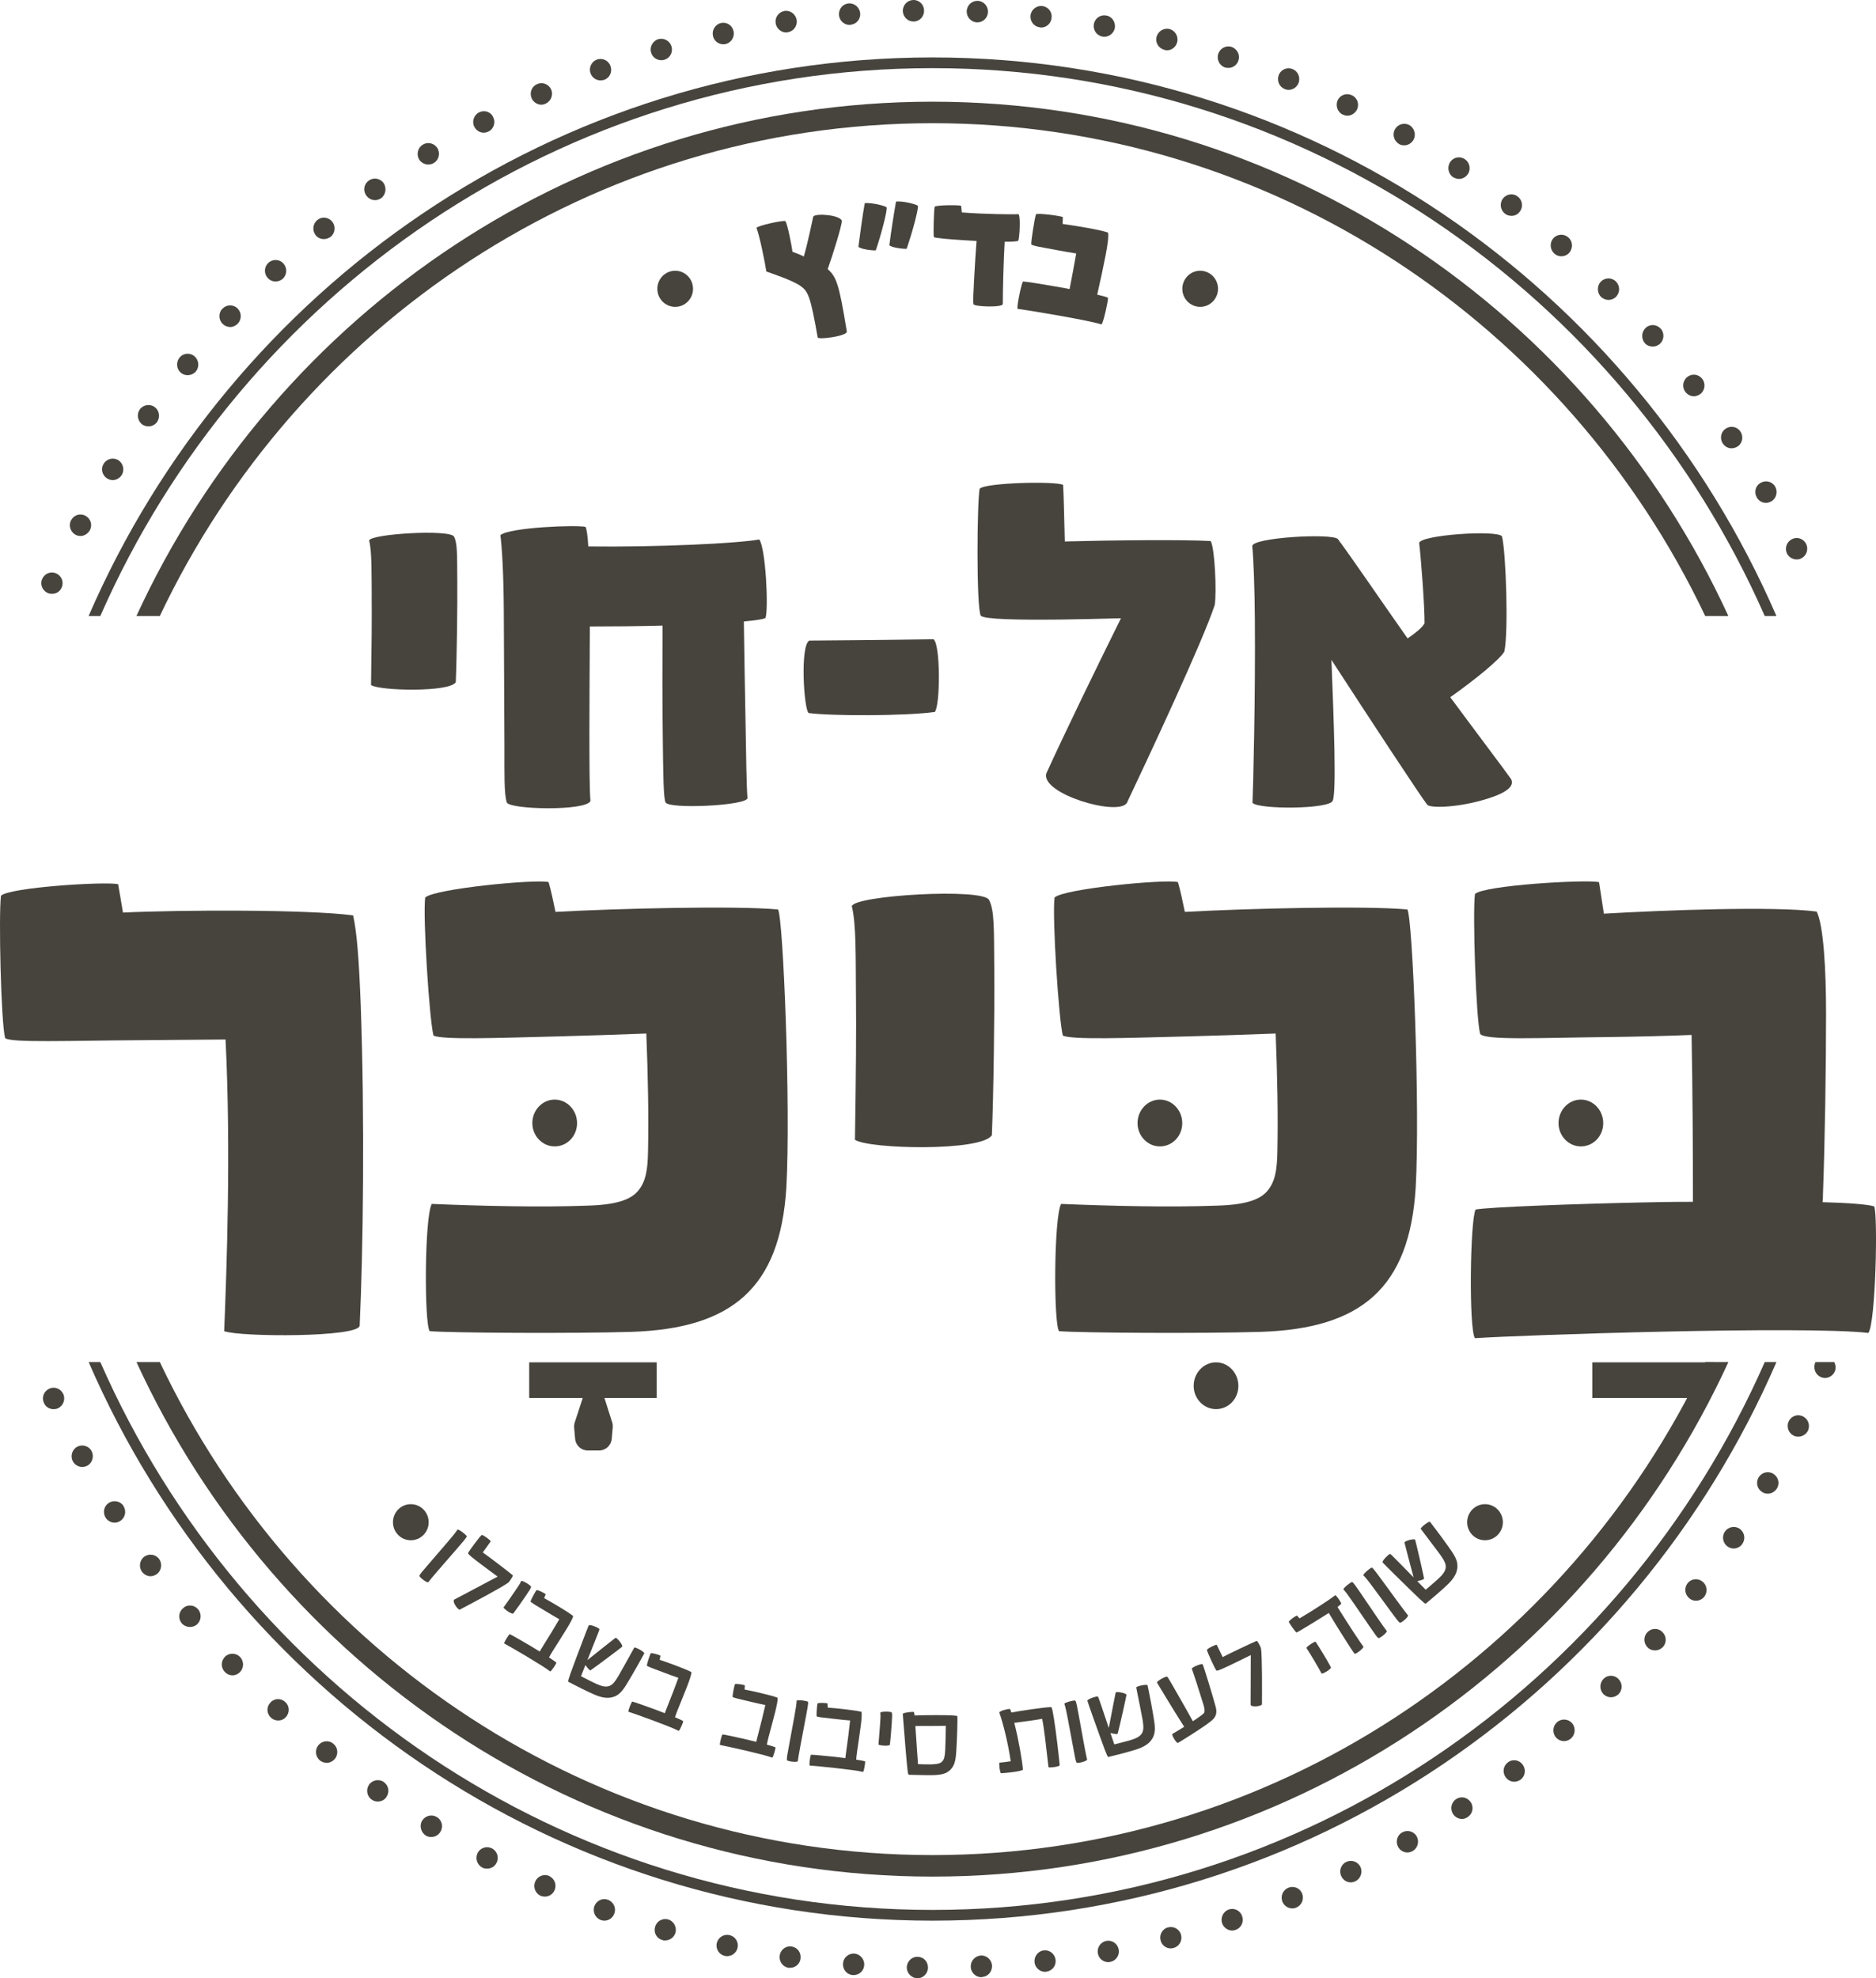
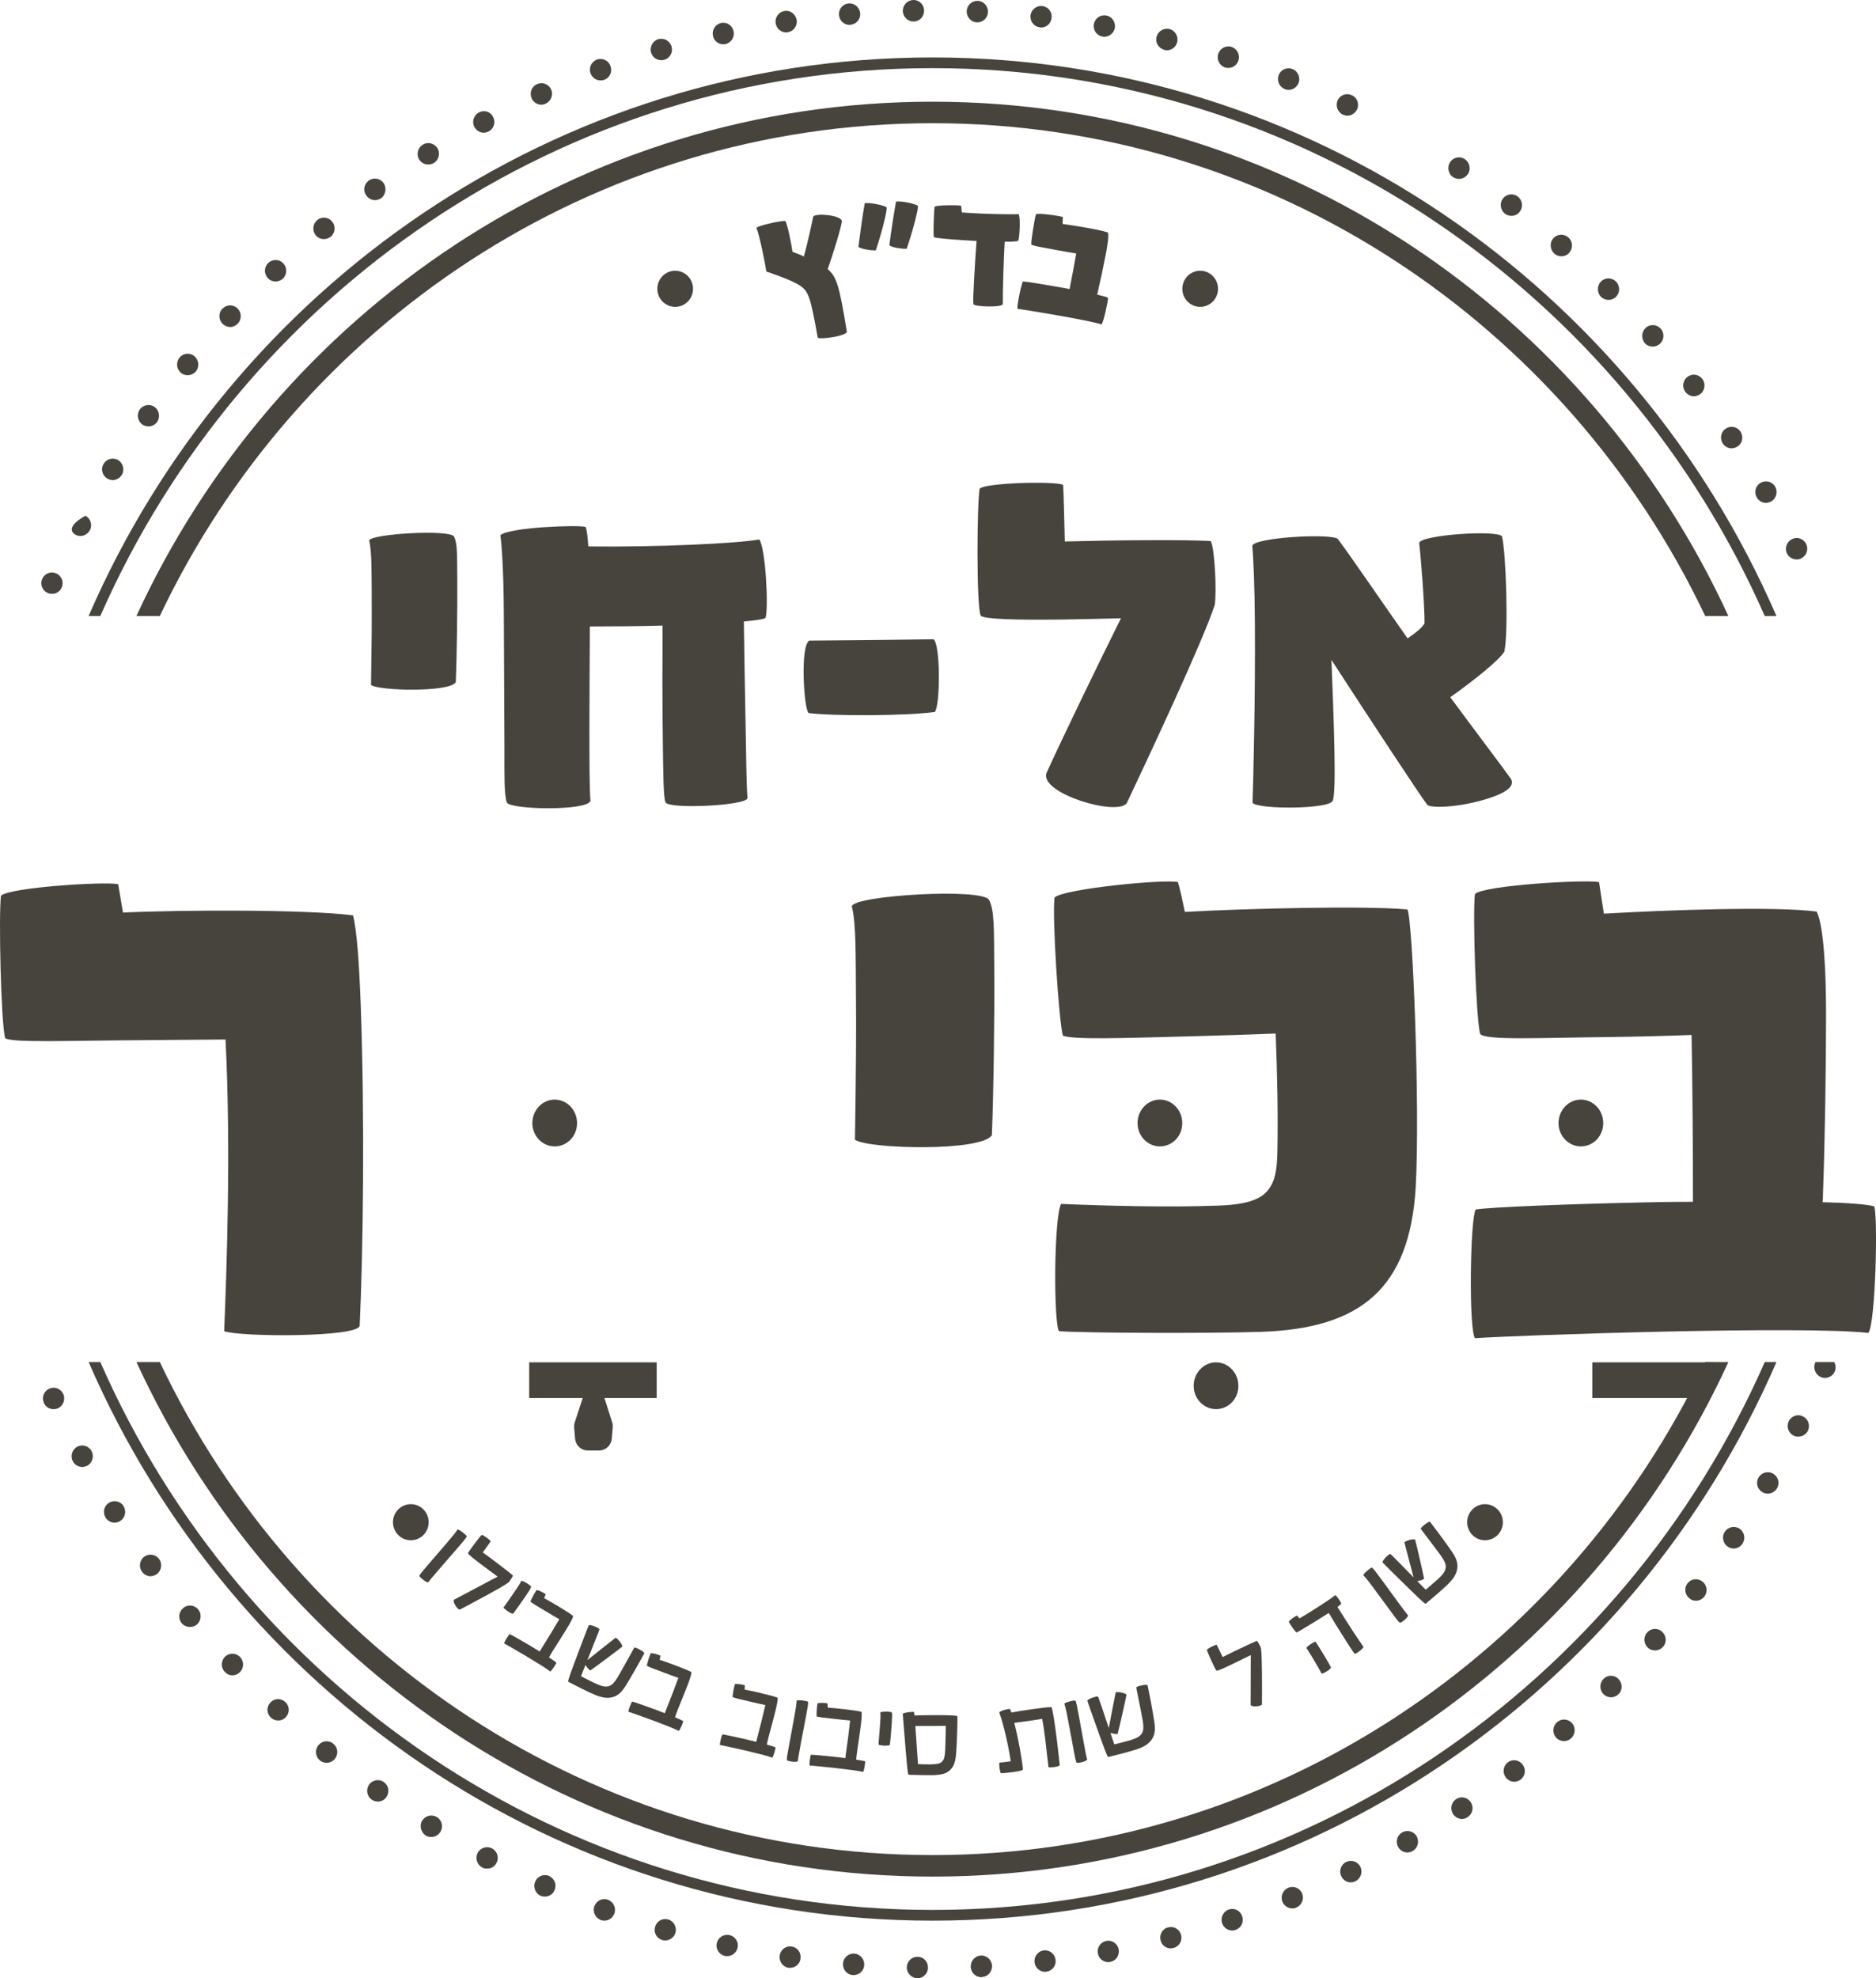
<svg xmlns="http://www.w3.org/2000/svg" width="110" height="116" viewBox="0 0 110 116" fill="none">
  <g clip-path="url(#clip0_228_13269)">
    <path d="M21.796 35.004C21.783 33.58 21.809 32.333 21.645 31.696C21.707 31.302 26.411 31.023 26.624 31.468C26.826 31.863 26.8 32.536 26.813 34.101C26.826 35.423 26.787 38.591 26.724 40.004C26.36 40.602 22.259 40.513 21.756 40.169C21.793 37.79 21.806 36.161 21.793 35.004H21.796Z" fill="#47443E" />
    <path d="M44.887 36.238C44.736 36.315 44.284 36.378 43.616 36.442C43.642 38.311 43.679 40.45 43.716 42.395C43.753 44.418 43.766 46.033 43.829 46.796C43.803 47.242 39.227 47.459 39.025 47.051C38.9 46.796 38.887 45.41 38.862 43.222C38.837 41.289 38.837 38.859 38.849 36.683C37.416 36.721 35.944 36.734 34.674 36.734H34.586C34.573 39.011 34.56 41.632 34.56 42.7C34.56 44.418 34.56 46.377 34.623 46.963C34.384 47.573 29.869 47.472 29.717 47.052C29.554 46.581 29.578 45.374 29.578 43.872C29.578 42.955 29.553 38.872 29.541 35.882C29.529 33.592 29.428 32.015 29.34 31.379C29.88 30.92 33.829 30.768 34.333 30.896C34.408 31.036 34.458 31.455 34.495 32.041C38.558 32.091 43.262 31.863 44.519 31.633C44.897 32.129 45.073 35.704 44.884 36.238H44.887Z" fill="#47443E" />
    <path d="M47.455 37.562C51.203 37.536 53.769 37.498 54.736 37.485C55.151 37.766 55.139 41.366 54.812 41.748C53.077 41.989 48.75 41.989 47.416 41.811C47.139 41.62 46.9 37.867 47.454 37.562H47.455Z" fill="#47443E" />
    <path d="M71.225 35.476C70.546 37.562 67.377 44.33 66.07 47.09C65.529 47.877 61.001 46.543 61.353 45.348C62.346 43.16 64.32 39.089 65.729 36.252C64.459 36.29 63.088 36.316 62.17 36.329C59.654 36.355 57.705 36.316 57.505 36.101C57.24 35.541 57.29 29.384 57.442 28.659C57.757 28.304 61.844 28.201 62.335 28.431C62.372 28.927 62.398 30.377 62.435 31.75C65.226 31.674 69.453 31.636 70.986 31.724C71.225 32.08 71.351 34.725 71.225 35.477V35.476Z" fill="#47443E" />
    <path d="M86.948 46.912C85.363 47.37 83.853 47.383 83.691 47.192C83.339 46.76 80.283 42.103 78.069 38.694C78.208 42.217 78.371 46.453 78.145 46.949C77.982 47.458 73.794 47.471 73.441 47.077C73.478 46.263 73.617 40.792 73.579 36.34C73.567 34.61 73.504 32.766 73.428 32.028C73.391 31.519 78.106 31.251 78.446 31.608C79.238 32.664 80.886 35.094 82.534 37.435C83.001 37.117 83.365 36.825 83.528 36.557C83.541 35.59 83.313 32.626 83.213 31.838C83.289 31.367 87.753 31.062 88.067 31.444C88.306 32.36 88.458 37.104 88.206 38.211C87.904 38.707 86.471 39.865 85.037 40.883C86.597 42.995 88.245 45.17 88.609 45.692C88.772 46.023 88.559 46.455 86.95 46.913L86.948 46.912Z" fill="#47443E" />
    <path d="M21.09 77.727C21.069 78.426 14.078 78.405 13.145 78.056C13.286 74.5 13.551 67.47 13.225 60.953C11.477 60.974 9.648 60.974 8.205 60.994C4.141 61.015 0.624 61.159 0.3 60.87C0.056 59.945 -0.085 53.675 0.056 52.523C0.564 52.031 6.154 51.68 6.926 51.845C7.007 52.318 7.108 52.873 7.21 53.51C10.685 53.346 18.063 53.326 20.704 53.675C20.929 54.662 21.05 56.306 21.151 58.918C21.395 65.721 21.293 73.368 21.09 77.727Z" fill="#47443E" />
-     <path d="M46.107 69.649C45.741 75.528 42.915 77.912 37.002 78.097C33.649 78.2 26.434 78.159 25.194 78.056C24.869 77.583 24.89 71.375 25.317 70.594C28.203 70.717 31.738 70.799 34.422 70.696C36.068 70.655 36.962 70.367 37.41 69.833C37.858 69.3 37.979 68.641 37.998 67.489C38.039 65.496 37.998 63.131 37.897 60.603C36.231 60.665 34.462 60.727 32.898 60.767C28.955 60.87 26.009 60.973 25.418 60.727C25.175 59.802 24.788 53.778 24.931 52.628C25.46 52.114 31.395 51.538 32.166 51.724C32.308 52.197 32.43 52.793 32.572 53.471C36.291 53.266 43.139 53.101 45.62 53.328C45.925 53.801 46.371 64.942 46.107 69.649Z" fill="#47443E" />
    <path d="M50.19 58.487C50.169 56.185 50.211 54.171 49.946 53.142C50.048 52.504 57.648 52.052 57.995 52.771C58.321 53.409 58.279 54.499 58.3 57.027C58.321 59.166 58.259 64.284 58.158 66.564C57.569 67.53 50.943 67.386 50.13 66.832C50.191 62.987 50.211 60.356 50.191 58.487H50.19Z" fill="#47443E" />
    <path d="M83.009 69.649C82.643 75.528 79.818 77.912 73.904 78.097C70.552 78.2 63.337 78.159 62.097 78.056C61.771 77.583 61.792 71.375 62.219 70.594C65.106 70.717 68.641 70.799 71.324 70.696C72.971 70.655 73.864 70.367 74.312 69.833C74.76 69.3 74.882 68.641 74.901 67.489C74.941 65.496 74.901 63.131 74.799 60.603C73.133 60.665 71.364 60.727 69.8 60.767C65.857 60.87 62.911 60.973 62.321 60.727C62.077 59.802 61.69 53.778 61.834 52.628C62.363 52.114 68.297 51.538 69.068 51.724C69.21 52.197 69.332 52.793 69.474 53.471C73.193 53.266 80.042 53.101 82.522 53.328C82.827 53.801 83.274 64.942 83.009 69.649Z" fill="#47443E" />
    <path d="M109.551 78.159C105.71 77.727 89.188 78.283 86.484 78.467C86.118 77.932 86.2 71.518 86.524 70.923C87.276 70.779 92.336 70.593 96.097 70.512C96.89 70.491 98.008 70.471 99.267 70.471C99.267 67.448 99.246 63.893 99.186 60.686C97.662 60.748 95.976 60.788 94.308 60.81C90.264 60.85 87.093 61.015 86.789 60.625C86.545 59.722 86.342 53.574 86.484 52.424C86.992 51.91 92.967 51.561 93.76 51.726L94.044 53.575C97.58 53.37 104.042 53.124 106.522 53.452C106.929 54.274 107.071 56.885 107.071 59.433C107.071 62.454 107.009 66.853 106.888 70.081C106.888 70.225 106.888 70.349 106.867 70.492C108.351 70.533 109.489 70.616 109.896 70.739C110.12 71.314 109.977 77.625 109.551 78.159Z" fill="#47443E" />
    <path d="M46.937 16.767C46.467 16.439 45.313 16.054 44.934 15.92C44.884 15.53 44.526 13.742 44.352 13.364C44.458 13.219 45.913 12.907 46.051 12.964C46.182 13.16 46.422 14.408 46.467 14.765C46.59 14.807 46.948 14.938 47.13 15.042C47.367 14.23 47.607 13.059 47.687 12.694C47.841 12.496 49.239 12.596 49.364 12.945C49.364 13.216 48.867 14.842 48.533 15.78C49.047 16.244 49.199 16.644 49.652 19.433C49.718 19.703 47.97 19.939 47.944 19.784C47.524 17.391 47.393 17.083 46.933 16.767H46.937Z" fill="#47443E" />
    <path d="M50.333 14.472C50.425 13.747 50.575 12.632 50.706 11.911C51.114 11.871 51.902 12.067 51.991 12.16C52.031 12.349 51.675 13.741 51.352 14.682C51.093 14.692 50.47 14.607 50.335 14.472H50.333ZM52.147 14.38C52.237 13.656 52.41 12.54 52.538 11.819C52.941 11.775 53.734 11.976 53.821 12.069C53.861 12.258 53.49 13.649 53.16 14.591C52.905 14.599 52.281 14.515 52.147 14.38Z" fill="#47443E" />
    <path d="M59.703 14.124C59.604 14.158 59.333 14.176 58.909 14.176C58.877 14.755 58.85 15.414 58.832 16.044C58.814 16.749 58.795 17.561 58.8 17.828C58.777 18.045 57.142 17.985 57.085 17.843C57.044 17.747 57.077 17.114 57.118 16.349C57.156 15.6 57.208 14.845 57.261 14.129C57.027 14.114 56.781 14.103 56.521 14.086C55.641 14.029 54.823 13.964 54.757 13.902C54.717 13.703 54.757 12.369 54.802 12.123C54.92 12.018 56.192 12.015 56.356 12.066C56.368 12.173 56.381 12.309 56.398 12.457C57.766 12.563 59.364 12.576 59.727 12.56C59.848 12.742 59.782 13.948 59.704 14.127L59.703 14.124Z" fill="#47443E" />
    <path d="M64.585 19.021C63.785 18.766 60.246 18.184 59.664 18.109C59.607 17.98 59.891 16.618 59.984 16.506C60.151 16.506 61.236 16.682 62.039 16.824C62.208 16.853 62.447 16.895 62.716 16.949C62.842 16.307 62.984 15.548 63.105 14.863C62.778 14.811 62.418 14.749 62.062 14.682C61.199 14.519 60.517 14.419 60.468 14.325C60.454 14.122 60.665 12.805 60.744 12.566C60.873 12.478 62.16 12.658 62.321 12.726L62.305 13.132C63.066 13.238 64.451 13.46 64.966 13.635C65.019 13.827 64.94 14.388 64.835 14.931C64.71 15.574 64.514 16.509 64.355 17.191C64.348 17.222 64.343 17.248 64.334 17.277C64.648 17.349 64.887 17.414 64.968 17.458C64.992 17.59 64.7 18.928 64.587 19.022L64.585 19.021Z" fill="#47443E" />
    <path d="M25.016 91.85C25.152 91.694 25.761 90.981 26.202 90.472C26.54 90.082 26.756 89.81 26.829 89.683C26.953 89.692 27.338 90.001 27.371 90.085C27.351 90.169 27.131 90.425 26.826 90.775C26.44 91.219 25.911 91.828 25.718 92.051C25.389 92.431 25.176 92.691 25.113 92.775C25.036 92.837 24.568 92.469 24.594 92.395C24.626 92.297 24.795 92.106 25.016 91.85Z" fill="#47443E" />
    <path d="M29.811 92.793C29.464 93.064 27.582 94.057 26.955 94.385C26.842 94.395 26.513 93.932 26.626 93.8C27.29 93.444 28.482 92.823 29.179 92.447C28.892 92.243 28.448 91.904 28.19 91.712C27.727 91.366 27.445 91.136 27.443 91.079C27.469 90.971 28.137 90.095 28.242 90.005C28.338 89.997 28.714 90.28 28.775 90.376C28.695 90.498 28.476 90.797 28.308 91.03C28.695 91.302 29.766 92.118 30.072 92.374C30.069 92.459 29.87 92.738 29.812 92.795L29.811 92.793Z" fill="#47443E" />
    <path d="M30.172 93.333C30.351 93.067 30.51 92.846 30.56 92.705C30.614 92.651 31.152 92.97 31.139 93.049C31.13 93.129 31.036 93.271 30.838 93.563C30.672 93.811 30.285 94.364 30.091 94.617C29.977 94.653 29.575 94.359 29.523 94.261C29.835 93.824 30.025 93.55 30.17 93.333H30.172Z" fill="#47443E" />
    <path d="M32.265 98.01C31.797 97.646 29.898 96.545 29.561 96.365C29.564 96.279 29.814 95.873 29.886 95.821C29.986 95.86 30.675 96.256 31.134 96.528C31.252 96.599 31.441 96.713 31.644 96.84C31.683 96.772 31.73 96.7 31.779 96.617C32.186 95.966 32.545 95.379 32.795 94.946C32.573 94.824 32.288 94.653 31.992 94.475C31.5 94.178 31.112 93.96 31.107 93.902C31.138 93.793 31.384 93.333 31.459 93.239C31.544 93.221 31.928 93.413 31.996 93.483C31.968 93.55 31.936 93.63 31.907 93.712C32.217 93.875 33.276 94.491 33.608 94.757C33.597 94.874 33.415 95.201 33.229 95.506C33.01 95.866 32.686 96.369 32.447 96.75C32.339 96.923 32.254 97.067 32.191 97.186C32.404 97.326 32.576 97.444 32.626 97.499C32.605 97.577 32.347 97.972 32.267 98.013L32.265 98.01Z" fill="#47443E" />
    <path d="M37.779 96.946C37.685 97.118 37.429 97.587 37.261 97.878C37.014 98.302 36.853 98.586 36.693 98.838C36.398 99.311 36.152 99.483 35.8 99.541C35.568 99.582 35.252 99.537 34.868 99.372C34.692 99.297 34.458 99.189 34.139 99.031C33.957 98.943 33.497 98.705 33.323 98.615C33.296 98.586 33.333 98.465 33.45 98.129C33.531 97.899 33.881 96.961 34.157 96.238C34.357 95.715 34.463 95.433 34.524 95.297C34.644 95.255 35.095 95.442 35.15 95.527C35.137 95.597 35.074 95.752 34.919 96.145C34.784 96.493 34.597 96.958 34.442 97.344C34.926 96.956 35.944 96.145 36.09 96.036C36.184 96.028 36.523 96.445 36.484 96.556C36.373 96.654 35.055 97.644 34.621 97.946C34.587 97.963 34.449 97.817 34.326 97.633L34.218 97.904C34.163 98.042 34.112 98.173 34.068 98.289C34.229 98.374 34.42 98.471 34.553 98.537C34.703 98.612 34.837 98.679 34.994 98.749C35.297 98.889 35.497 98.912 35.632 98.886C35.845 98.848 35.992 98.729 36.266 98.267C36.337 98.148 36.489 97.878 36.589 97.695C36.919 97.098 37.048 96.862 37.192 96.609C37.251 96.565 37.787 96.853 37.779 96.948V96.946Z" fill="#47443E" />
    <path d="M39.801 101.495C39.276 101.223 37.212 100.486 36.845 100.37C36.833 100.285 37.007 99.84 37.07 99.775C37.174 99.794 37.923 100.058 38.424 100.244C38.553 100.292 38.758 100.37 38.98 100.458C39.006 100.385 39.04 100.305 39.074 100.213C39.358 99.499 39.608 98.855 39.777 98.383C39.535 98.303 39.226 98.188 38.901 98.065C38.364 97.863 37.944 97.718 37.928 97.662C37.937 97.548 38.098 97.052 38.155 96.945C38.236 96.912 38.648 97.031 38.727 97.086C38.713 97.158 38.695 97.241 38.681 97.328C39.014 97.431 40.166 97.847 40.541 98.047C40.551 98.166 40.43 98.52 40.301 98.853C40.15 99.248 39.921 99.801 39.753 100.22C39.677 100.409 39.619 100.566 39.579 100.696C39.813 100.794 40.003 100.879 40.063 100.925C40.056 101.006 39.872 101.44 39.8 101.495H39.801Z" fill="#47443E" />
    <path d="M45.284 103.063C44.73 102.859 42.59 102.388 42.214 102.32C42.191 102.236 42.309 101.773 42.362 101.7C42.469 101.706 43.244 101.874 43.764 101.995C43.897 102.026 44.11 102.078 44.342 102.137C44.359 102.06 44.383 101.977 44.405 101.882C44.599 101.139 44.767 100.468 44.876 99.979C44.626 99.93 44.305 99.853 43.97 99.775C43.412 99.641 42.977 99.551 42.954 99.498C42.951 99.383 43.049 98.871 43.091 98.757C43.167 98.713 43.591 98.78 43.676 98.826C43.67 98.899 43.663 98.982 43.659 99.07C44.002 99.131 45.197 99.397 45.594 99.548C45.618 99.664 45.541 100.031 45.455 100.378C45.354 100.789 45.194 101.367 45.079 101.804C45.028 102.001 44.989 102.165 44.965 102.298C45.21 102.367 45.408 102.427 45.473 102.463C45.476 102.545 45.349 103 45.283 103.062L45.284 103.063Z" fill="#47443E" />
    <path d="M46.234 102.518C46.273 102.314 46.441 101.386 46.565 100.721C46.66 100.21 46.712 99.866 46.71 99.719C46.822 99.663 47.309 99.73 47.379 99.789C47.405 99.871 47.342 100.205 47.255 100.663C47.146 101.244 46.994 102.04 46.939 102.33C46.846 102.826 46.792 103.159 46.781 103.265C46.746 103.358 46.157 103.28 46.142 103.205C46.122 103.104 46.172 102.852 46.234 102.518Z" fill="#47443E" />
    <path d="M50.609 103.9C50.035 103.763 47.856 103.551 47.474 103.526C47.441 103.446 47.504 102.972 47.55 102.893C47.656 102.887 48.446 102.962 48.975 103.019C49.111 103.034 49.328 103.06 49.567 103.091C49.573 103.012 49.588 102.927 49.601 102.831C49.707 102.069 49.796 101.383 49.847 100.885C49.594 100.866 49.265 100.83 48.923 100.791C48.354 100.725 47.911 100.686 47.883 100.637C47.866 100.525 47.904 100.004 47.933 99.885C48.003 99.833 48.432 99.85 48.522 99.885C48.523 99.959 48.527 100.044 48.533 100.13C48.882 100.15 50.097 100.272 50.51 100.375C50.547 100.487 50.514 100.861 50.468 101.215C50.415 101.636 50.325 102.228 50.26 102.675C50.231 102.877 50.214 103.043 50.204 103.179C50.454 103.218 50.66 103.254 50.728 103.283C50.741 103.363 50.667 103.83 50.609 103.901V103.9Z" fill="#47443E" />
    <path d="M51.6 101.164C51.619 100.841 51.645 100.569 51.618 100.424C51.637 100.35 52.26 100.345 52.289 100.42C52.321 100.495 52.311 100.665 52.289 101.019C52.271 101.317 52.218 101.993 52.177 102.311C52.097 102.401 51.603 102.356 51.51 102.298C51.556 101.761 51.582 101.428 51.599 101.166L51.6 101.164Z" fill="#47443E" />
    <path d="M56.073 102.681C56.046 103.121 55.993 103.415 55.838 103.637C55.601 103.976 55.286 104.077 54.685 104.09C54.34 104.097 53.474 104.072 53.28 104.068C53.238 104.012 53.221 103.888 53.197 103.653C53.156 103.278 53.082 102.329 53.009 101.441C52.969 100.916 52.94 100.627 52.934 100.489C53.021 100.409 53.495 100.368 53.588 100.384C53.604 100.419 53.616 100.492 53.625 100.59C53.914 100.577 54.435 100.569 54.888 100.57C55.612 100.57 56.081 100.585 56.133 100.629C56.157 100.725 56.115 102.053 56.073 102.681ZM55.457 101.197C55.098 101.208 54.459 101.203 53.961 101.207L53.671 101.21C53.672 101.236 53.675 101.262 53.677 101.291C53.706 101.644 53.735 102.112 53.758 102.469C53.772 102.66 53.816 103.237 53.827 103.444C54.032 103.454 54.422 103.462 54.611 103.458C54.974 103.443 55.145 103.405 55.252 103.281C55.362 103.156 55.399 103.019 55.423 102.598C55.44 102.308 55.451 101.655 55.457 101.197Z" fill="#47443E" />
    <path d="M62.136 103.504C62.139 103.585 61.587 103.668 61.478 103.624C61.325 102.282 61.228 101.375 61.107 100.786C60.826 100.837 60.406 100.902 59.891 100.967C59.736 100.988 59.598 101.005 59.473 101.023L59.489 101.088C59.735 102.053 59.941 103.265 59.98 103.769C59.87 103.882 58.907 103.972 58.69 103.977C58.62 103.902 58.575 103.463 58.599 103.358C58.896 103.326 59.07 103.308 59.264 103.275C59.109 102.212 58.817 101.042 58.594 100.416C58.628 100.316 59.119 100.192 59.214 100.21C59.24 100.236 59.269 100.308 59.304 100.417C59.793 100.324 61.244 100.103 61.646 100.098C61.696 100.179 61.725 100.334 61.792 100.735C61.928 101.572 62.086 102.978 62.136 103.504Z" fill="#47443E" />
    <path d="M62.966 102.68C62.929 102.476 62.753 101.551 62.63 100.885C62.537 100.375 62.459 100.035 62.406 99.898C62.49 99.807 62.967 99.691 63.054 99.719C63.108 99.786 63.169 100.12 63.253 100.579C63.359 101.159 63.503 101.955 63.556 102.247C63.646 102.743 63.716 103.073 63.743 103.175C63.743 103.275 63.167 103.418 63.127 103.353C63.071 103.267 63.027 103.014 62.966 102.681V102.68Z" fill="#47443E" />
    <path d="M67.287 98.819C67.328 99.011 67.436 99.536 67.496 99.866C67.583 100.349 67.642 100.673 67.684 100.969C67.765 101.522 67.689 101.815 67.462 102.091C67.312 102.275 67.042 102.448 66.646 102.577C66.463 102.636 66.217 102.707 65.873 102.8C65.678 102.854 65.177 102.977 64.986 103.024C64.948 103.019 64.898 102.905 64.77 102.572C64.683 102.345 64.343 101.402 64.085 100.673C63.899 100.145 63.798 99.861 63.756 99.718C63.819 99.607 64.283 99.452 64.378 99.479C64.414 99.541 64.467 99.701 64.603 100.099C64.723 100.452 64.882 100.928 65.014 101.323C65.13 100.709 65.378 99.424 65.418 99.243C65.485 99.176 66.01 99.269 66.052 99.377C66.031 99.525 65.672 101.143 65.536 101.66C65.522 101.694 65.323 101.677 65.111 101.618L65.204 101.893C65.251 102.035 65.296 102.167 65.338 102.285C65.515 102.243 65.723 102.192 65.865 102.151C66.028 102.109 66.172 102.073 66.336 102.021C66.657 101.926 66.822 101.812 66.909 101.703C67.046 101.533 67.081 101.345 66.991 100.815C66.968 100.678 66.909 100.373 66.867 100.169C66.733 99.499 66.678 99.233 66.623 98.948C66.641 98.874 67.233 98.74 67.287 98.819Z" fill="#47443E" />
-     <path d="M71.288 100.109C71.388 100.496 71.268 100.734 70.962 100.957C70.499 101.326 69.245 102.099 69.066 102.203C68.977 102.21 68.693 101.753 68.741 101.675C68.916 101.569 69.164 101.422 69.435 101.256C69.178 100.861 68.582 99.89 68.338 99.487C68.114 99.116 67.903 98.773 67.84 98.66C67.832 98.569 68.348 98.281 68.438 98.315C68.491 98.372 68.59 98.541 68.762 98.84C68.924 99.127 69.624 100.337 69.944 100.928C70.42 100.613 70.547 100.51 70.601 100.438C70.656 100.336 70.631 100.182 70.565 99.956C70.402 99.414 69.951 98.011 69.88 97.848C69.909 97.752 70.414 97.55 70.51 97.579C70.573 97.672 71.12 99.473 71.289 100.109H71.288Z" fill="#47443E" />
    <path d="M73.937 96.644C74.013 97.082 74.001 99.228 73.995 99.942C73.951 100.049 73.392 100.125 73.33 99.964C73.33 99.202 73.342 97.848 73.34 97.049C73.027 97.21 72.524 97.448 72.234 97.59C71.715 97.842 71.382 97.987 71.331 97.962C71.248 97.889 70.794 96.882 70.765 96.747C70.803 96.657 71.224 96.454 71.339 96.442C71.408 96.571 71.568 96.907 71.692 97.166C72.11 96.948 73.324 96.37 73.69 96.215C73.763 96.258 73.914 96.564 73.937 96.643V96.644Z" fill="#47443E" />
    <path d="M78.645 94.034C78.621 94.072 78.542 94.141 78.423 94.229C78.686 94.651 79.044 95.209 79.345 95.674C79.623 96.096 79.839 96.416 79.943 96.556C79.982 96.633 79.493 97.018 79.429 96.969C79.384 96.933 79.094 96.488 78.805 96.028C78.484 95.52 78.153 94.992 77.913 94.578C77.639 94.755 77.316 94.956 76.981 95.162C76.491 95.462 76.06 95.726 76.009 95.724C75.926 95.648 75.622 95.217 75.568 95.101C75.588 95.016 75.955 94.757 76.047 94.728C76.093 94.781 76.142 94.837 76.197 94.899C76.987 94.434 78.008 93.769 78.297 93.539C78.387 93.578 78.619 93.933 78.647 94.034H78.645ZM77.133 96.259C77.329 96.537 77.937 97.541 78.04 97.775C78.074 97.855 77.525 98.202 77.486 98.122C77.336 97.824 76.847 97.005 76.602 96.63C76.649 96.517 77.039 96.274 77.133 96.259Z" fill="#47443E" />
-     <path d="M80.4 95.503C80.284 95.331 79.749 94.56 79.37 94.002C79.078 93.575 78.871 93.296 78.767 93.195C78.807 93.075 79.196 92.772 79.286 92.762C79.36 92.801 79.552 93.08 79.815 93.465C80.147 93.951 80.6 94.62 80.766 94.865C81.05 95.279 81.245 95.553 81.313 95.635C81.353 95.724 80.886 96.095 80.821 96.051C80.734 95.995 80.594 95.783 80.402 95.503H80.4Z" fill="#47443E" />
    <path d="M81.644 94.617C81.522 94.451 80.964 93.697 80.565 93.152C80.261 92.736 80.043 92.464 79.936 92.366C79.972 92.245 80.351 91.93 80.44 91.918C80.516 91.953 80.715 92.227 80.991 92.601C81.34 93.076 81.814 93.728 81.988 93.966C82.284 94.371 82.489 94.637 82.559 94.718C82.602 94.808 82.147 95.191 82.081 95.15C81.993 95.098 81.844 94.891 81.644 94.617Z" fill="#47443E" />
    <path d="M83.848 89.234C83.967 89.389 84.291 89.813 84.488 90.082C84.775 90.479 84.97 90.741 85.136 90.989C85.449 91.451 85.507 91.748 85.422 92.097C85.367 92.33 85.201 92.604 84.899 92.896C84.76 93.03 84.57 93.204 84.301 93.439C84.148 93.575 83.751 93.907 83.599 94.033C83.562 94.046 83.467 93.964 83.208 93.723C83.032 93.557 82.317 92.862 81.769 92.32C81.372 91.927 81.16 91.718 81.06 91.607C81.068 91.478 81.418 91.134 81.516 91.118C81.576 91.157 81.69 91.278 81.987 91.576C82.248 91.839 82.598 92.198 82.887 92.493C82.725 91.891 82.392 90.624 82.35 90.444C82.379 90.355 82.893 90.205 82.977 90.284C83.022 90.428 83.4 92.041 83.503 92.565C83.503 92.602 83.317 92.674 83.103 92.715L83.306 92.922C83.411 93.03 83.507 93.128 83.596 93.214C83.737 93.097 83.903 92.96 84.012 92.86C84.14 92.751 84.254 92.653 84.378 92.534C84.625 92.307 84.725 92.131 84.756 91.996C84.806 91.784 84.756 91.599 84.446 91.162C84.365 91.05 84.18 90.8 84.054 90.637C83.643 90.094 83.478 89.88 83.306 89.647C83.29 89.573 83.764 89.19 83.846 89.236L83.848 89.234Z" fill="#47443E" />
    <path d="M40.636 16.935C40.636 17.519 40.169 17.993 39.59 17.993C39.011 17.993 38.543 17.52 38.543 16.935C38.543 16.349 39.011 15.876 39.59 15.876C40.169 15.876 40.636 16.349 40.636 16.935Z" fill="#47443E" />
    <path d="M70.373 17.993C70.951 17.993 71.419 17.519 71.419 16.935C71.419 16.35 70.951 15.876 70.373 15.876C69.795 15.876 69.326 16.35 69.326 16.935C69.326 17.519 69.795 17.993 70.373 17.993Z" fill="#47443E" />
    <path d="M87.074 90.317C87.652 90.317 88.121 89.844 88.121 89.259C88.121 88.674 87.652 88.2 87.074 88.2C86.496 88.2 86.027 88.674 86.027 89.259C86.027 89.844 86.496 90.317 87.074 90.317Z" fill="#47443E" />
    <path d="M25.135 89.259C25.135 88.675 24.668 88.2 24.089 88.2C23.51 88.2 23.042 88.673 23.042 89.259C23.042 89.844 23.51 90.317 24.089 90.317C24.668 90.317 25.135 89.844 25.135 89.259Z" fill="#47443E" />
    <path d="M21.985 11.738C22.109 11.738 22.234 11.7 22.346 11.623C22.62 11.423 22.681 11.018 22.496 10.741C22.296 10.451 21.897 10.387 21.623 10.589C21.338 10.792 21.273 11.181 21.473 11.459C21.599 11.635 21.785 11.736 21.985 11.736V11.738Z" fill="#47443E" />
    <path d="M18.994 14.02C19.131 14.02 19.27 13.969 19.394 13.881C19.655 13.667 19.694 13.263 19.481 12.999C19.255 12.721 18.87 12.684 18.609 12.898C18.334 13.124 18.297 13.516 18.509 13.793C18.633 13.945 18.809 14.02 18.994 14.02Z" fill="#47443E" />
    <path d="M25.113 9.645C25.224 9.645 25.339 9.62 25.437 9.557C25.737 9.381 25.824 8.989 25.65 8.687C25.463 8.397 25.078 8.296 24.789 8.487C24.489 8.663 24.404 9.054 24.578 9.356C24.702 9.545 24.902 9.646 25.113 9.646V9.645Z" fill="#47443E" />
    <path d="M16.163 16.504C16.313 16.504 16.463 16.453 16.587 16.341C16.837 16.101 16.849 15.698 16.613 15.445C16.387 15.192 15.991 15.181 15.741 15.408C15.479 15.647 15.465 16.05 15.704 16.303C15.828 16.442 15.991 16.505 16.165 16.505L16.163 16.504Z" fill="#47443E" />
    <path d="M38.774 3.53C38.837 3.53 38.885 3.53 38.95 3.505C39.285 3.417 39.474 3.063 39.374 2.724C39.274 2.396 38.937 2.207 38.601 2.295C38.277 2.396 38.077 2.748 38.177 3.076C38.251 3.354 38.501 3.53 38.776 3.53H38.774Z" fill="#47443E" />
    <path d="M28.366 7.779C28.466 7.779 28.566 7.754 28.651 7.704H28.664C28.962 7.541 29.075 7.162 28.913 6.859C28.764 6.544 28.388 6.43 28.077 6.595C27.779 6.758 27.653 7.136 27.816 7.44C27.927 7.653 28.142 7.781 28.364 7.781L28.366 7.779Z" fill="#47443E" />
    <path d="M42.413 2.598C42.451 2.598 42.501 2.598 42.539 2.585C42.875 2.51 43.087 2.169 43.013 1.829C42.938 1.488 42.613 1.274 42.278 1.349C41.941 1.424 41.73 1.765 41.804 2.106C41.867 2.396 42.115 2.598 42.413 2.598Z" fill="#47443E" />
    <path d="M46.091 1.904C46.128 1.904 46.152 1.904 46.191 1.89C46.528 1.84 46.765 1.525 46.715 1.171C46.652 0.83 46.341 0.59 46.004 0.641C45.655 0.705 45.43 1.019 45.48 1.359C45.53 1.674 45.791 1.9 46.091 1.9V1.904Z" fill="#47443E" />
    <path d="M31.744 6.14C31.832 6.14 31.919 6.115 31.994 6.078C32.306 5.939 32.456 5.561 32.319 5.246C32.169 4.931 31.807 4.792 31.496 4.931C31.172 5.07 31.035 5.435 31.172 5.763C31.272 5.99 31.507 6.141 31.746 6.141L31.744 6.14Z" fill="#47443E" />
    <path d="M35.21 4.716C35.284 4.716 35.36 4.702 35.434 4.678C35.758 4.564 35.92 4.198 35.795 3.871C35.684 3.543 35.321 3.378 34.999 3.492C34.673 3.618 34.512 3.972 34.625 4.298C34.725 4.562 34.962 4.714 35.212 4.714L35.21 4.716Z" fill="#47443E" />
    <path d="M49.817 1.463H49.867V1.45C50.217 1.425 50.465 1.122 50.439 0.781C50.402 0.429 50.102 0.176 49.767 0.2C49.417 0.225 49.168 0.528 49.194 0.881C49.218 1.208 49.494 1.461 49.817 1.461V1.463Z" fill="#47443E" />
    <path d="M2.79 34.771C2.877 34.809 2.966 34.822 3.051 34.822C3.288 34.822 3.513 34.696 3.612 34.456C3.762 34.142 3.612 33.763 3.301 33.625C2.99 33.486 2.629 33.611 2.479 33.939C2.33 34.254 2.479 34.62 2.79 34.771Z" fill="#47443E" />
    <path d="M8.71 25.001C8.897 25.001 9.084 24.913 9.208 24.75C9.408 24.459 9.345 24.07 9.071 23.867C8.797 23.667 8.398 23.729 8.2 24.006C8 24.283 8.063 24.673 8.337 24.888C8.448 24.963 8.574 25.001 8.711 25.001H8.71Z" fill="#47443E" />
    <path d="M6.281 28.053C6.381 28.115 6.492 28.154 6.605 28.154C6.816 28.154 7.016 28.041 7.14 27.852C7.316 27.562 7.227 27.172 6.94 26.983C6.642 26.806 6.268 26.895 6.081 27.185C5.894 27.475 5.981 27.865 6.281 28.054V28.053Z" fill="#47443E" />
    <path d="M11.005 21.999C11.179 21.999 11.366 21.924 11.49 21.773C11.701 21.508 11.664 21.117 11.403 20.89C11.142 20.663 10.743 20.701 10.53 20.965C10.306 21.243 10.345 21.634 10.606 21.861C10.73 21.962 10.867 21.999 11.006 21.999H11.005Z" fill="#47443E" />
-     <path d="M4.423 31.354C4.51 31.405 4.623 31.429 4.723 31.429C4.934 31.429 5.147 31.303 5.271 31.088C5.432 30.786 5.321 30.408 5.01 30.243C4.71 30.08 4.337 30.193 4.174 30.496C4 30.798 4.124 31.189 4.424 31.352L4.423 31.354Z" fill="#47443E" />
+     <path d="M4.423 31.354C4.51 31.405 4.623 31.429 4.723 31.429C4.934 31.429 5.147 31.303 5.271 31.088C5.432 30.786 5.321 30.408 5.01 30.243C4 30.798 4.124 31.189 4.424 31.352L4.423 31.354Z" fill="#47443E" />
    <path d="M101.531 26.286C101.655 26.286 101.779 26.249 101.892 26.174C102.178 25.985 102.24 25.595 102.053 25.304C101.853 25.014 101.466 24.939 101.181 25.141C100.894 25.33 100.831 25.722 101.02 26.011C101.144 26.187 101.331 26.288 101.531 26.288V26.286Z" fill="#47443E" />
    <path d="M103.55 29.488C103.648 29.488 103.761 29.45 103.861 29.4C104.159 29.224 104.259 28.832 104.085 28.53C103.911 28.227 103.524 28.139 103.224 28.317C102.926 28.493 102.839 28.871 103.013 29.173C103.124 29.375 103.337 29.488 103.55 29.488Z" fill="#47443E" />
    <path d="M53.557 1.261H53.57C53.92 1.261 54.192 0.97 54.181 0.618C54.181 0.266 53.894 -0.012 53.546 -0C53.209 0.013 52.935 0.29 52.935 0.643C52.947 0.983 53.22 1.261 53.557 1.261Z" fill="#47443E" />
    <path d="M99.325 23.236C99.45 23.236 99.586 23.185 99.712 23.097C99.973 22.884 100.023 22.479 99.811 22.215C99.599 21.938 99.213 21.887 98.939 22.102C98.663 22.316 98.615 22.721 98.828 22.985C98.952 23.148 99.139 23.236 99.326 23.236H99.325Z" fill="#47443E" />
    <path d="M96.907 20.323C97.057 20.323 97.205 20.272 97.331 20.159C97.581 19.933 97.605 19.53 97.381 19.277C97.144 19.011 96.746 18.987 96.496 19.226C96.246 19.453 96.22 19.856 96.445 20.122C96.57 20.261 96.746 20.323 96.907 20.323Z" fill="#47443E" />
    <path d="M94.314 17.587C94.475 17.587 94.638 17.525 94.762 17.398C94.999 17.145 94.999 16.755 94.749 16.503C94.5 16.263 94.114 16.263 93.864 16.515C93.629 16.768 93.64 17.171 93.877 17.411C94.003 17.524 94.164 17.587 94.314 17.587Z" fill="#47443E" />
    <path d="M105.344 32.804C105.444 32.804 105.531 32.791 105.618 32.74C105.929 32.589 106.055 32.21 105.905 31.895C105.744 31.581 105.37 31.453 105.07 31.618C104.759 31.77 104.633 32.148 104.783 32.463C104.894 32.677 105.12 32.804 105.344 32.804Z" fill="#47443E" />
    <path d="M68.276 2.925C68.326 2.938 68.376 2.949 68.426 2.949C68.702 2.949 68.95 2.76 69.025 2.47C69.112 2.129 68.899 1.789 68.575 1.7C68.239 1.625 67.902 1.825 67.814 2.166C67.726 2.494 67.939 2.835 68.275 2.923L68.276 2.925Z" fill="#47443E" />
    <path d="M64.637 2.143H64.65C64.687 2.156 64.724 2.156 64.748 2.156C65.048 2.156 65.309 1.943 65.371 1.639C65.421 1.287 65.196 0.959 64.861 0.909C64.524 0.845 64.2 1.072 64.138 1.413C64.076 1.754 64.3 2.081 64.637 2.143Z" fill="#47443E" />
    <path d="M60.973 1.602C60.997 1.615 61.023 1.615 61.047 1.615C61.358 1.615 61.632 1.375 61.658 1.047C61.708 0.708 61.458 0.391 61.11 0.354C60.775 0.316 60.462 0.567 60.425 0.908C60.388 1.262 60.636 1.564 60.973 1.602Z" fill="#47443E" />
    <path d="M71.829 3.959H71.842C71.903 3.972 71.966 3.983 72.029 3.983C72.29 3.983 72.539 3.807 72.615 3.543C72.726 3.215 72.539 2.863 72.215 2.749C71.891 2.647 71.542 2.824 71.429 3.165C71.329 3.492 71.505 3.845 71.829 3.959Z" fill="#47443E" />
    <path d="M57.284 1.311H57.308C57.645 1.311 57.919 1.045 57.931 0.706C57.944 0.365 57.681 0.063 57.332 0.05C56.995 0.037 56.695 0.301 56.684 0.655C56.671 0.996 56.934 1.298 57.282 1.311H57.284Z" fill="#47443E" />
    <path d="M75.33 5.22C75.406 5.257 75.48 5.27 75.556 5.27C75.804 5.27 76.041 5.12 76.141 4.867C76.265 4.54 76.104 4.174 75.791 4.049C75.467 3.923 75.106 4.073 74.98 4.401C74.856 4.729 75.006 5.094 75.33 5.22Z" fill="#47443E" />
    <path d="M85.551 10.49C85.751 10.49 85.951 10.389 86.075 10.2C86.262 9.909 86.175 9.519 85.888 9.33C85.602 9.141 85.215 9.218 85.028 9.506C84.841 9.797 84.917 10.2 85.202 10.389C85.314 10.452 85.428 10.49 85.552 10.49H85.551Z" fill="#47443E" />
    <path d="M88.618 12.658C88.818 12.658 89.004 12.57 89.117 12.405C89.328 12.128 89.267 11.725 88.991 11.523C88.717 11.309 88.331 11.371 88.118 11.648C87.92 11.925 87.97 12.317 88.244 12.531C88.356 12.619 88.494 12.656 88.618 12.656V12.658Z" fill="#47443E" />
    <path d="M91.546 15.028C91.722 15.028 91.908 14.953 92.021 14.814C92.245 14.537 92.219 14.145 91.958 13.919C91.697 13.692 91.298 13.716 91.072 13.982C90.848 14.246 90.887 14.649 91.148 14.878C91.26 14.979 91.409 15.029 91.546 15.029V15.028Z" fill="#47443E" />
    <path d="M78.734 6.72C78.821 6.758 78.908 6.784 79.008 6.784C79.233 6.784 79.458 6.645 79.57 6.419C79.719 6.104 79.582 5.725 79.27 5.587C78.958 5.435 78.584 5.562 78.434 5.877C78.297 6.192 78.421 6.57 78.734 6.722V6.72Z" fill="#47443E" />
-     <path d="M82.036 8.448C82.123 8.498 82.236 8.523 82.336 8.523C82.547 8.523 82.76 8.41 82.884 8.195C83.045 7.891 82.934 7.514 82.647 7.337C82.336 7.174 81.962 7.273 81.788 7.59C81.625 7.891 81.738 8.27 82.036 8.446V8.448Z" fill="#47443E" />
    <path d="M13.497 19.176C13.659 19.176 13.821 19.101 13.945 18.973C14.183 18.721 14.171 18.318 13.921 18.078C13.671 17.838 13.273 17.851 13.049 18.102H13.036C12.799 18.355 12.81 18.758 13.06 18.998C13.186 19.11 13.334 19.174 13.497 19.174V19.176Z" fill="#47443E" />
    <path d="M85.376 105.499C85.089 105.688 85.015 106.078 85.2 106.368C85.326 106.557 85.526 106.658 85.724 106.658C85.837 106.658 85.961 106.621 86.061 106.546C86.347 106.357 86.436 105.967 86.236 105.677C86.05 105.386 85.663 105.298 85.376 105.5V105.499Z" fill="#47443E" />
    <path d="M88.418 103.342C88.133 103.544 88.083 103.947 88.294 104.225C88.418 104.388 88.605 104.476 88.792 104.476C88.918 104.476 89.053 104.425 89.166 104.35C89.441 104.135 89.49 103.745 89.278 103.468C89.078 103.19 88.679 103.127 88.416 103.342H88.418Z" fill="#47443E" />
    <path d="M91.298 100.985C91.037 101.212 91.011 101.615 91.235 101.881C91.361 102.019 91.535 102.094 91.709 102.094C91.846 102.094 91.995 102.044 92.108 101.943C92.369 101.716 92.407 101.313 92.183 101.047C91.958 100.783 91.561 100.757 91.298 100.983V100.985Z" fill="#47443E" />
    <path d="M82.212 107.452C81.912 107.616 81.812 108.007 81.986 108.309C82.099 108.511 82.312 108.624 82.523 108.624C82.623 108.624 82.734 108.599 82.834 108.536C83.132 108.372 83.233 107.981 83.07 107.678C82.895 107.376 82.508 107.275 82.21 107.451L82.212 107.452Z" fill="#47443E" />
    <path d="M94.027 98.439C93.777 98.692 93.777 99.082 94.014 99.335C94.138 99.46 94.299 99.524 94.464 99.524C94.612 99.524 94.775 99.46 94.899 99.347C95.149 99.095 95.149 98.705 94.899 98.452C94.662 98.199 94.264 98.199 94.027 98.439Z" fill="#47443E" />
    <path d="M72.053 111.966C71.729 112.078 71.555 112.432 71.653 112.76C71.74 113.024 71.99 113.202 72.252 113.202C72.313 113.202 72.376 113.189 72.439 113.165C72.774 113.064 72.948 112.698 72.837 112.37C72.737 112.043 72.389 111.853 72.052 111.968L72.053 111.966Z" fill="#47443E" />
    <path d="M78.933 109.18C78.622 109.332 78.496 109.71 78.646 110.012C78.746 110.238 78.97 110.377 79.207 110.377C79.294 110.377 79.382 110.353 79.469 110.315C79.78 110.163 79.918 109.785 79.769 109.47C79.618 109.155 79.244 109.03 78.933 109.18Z" fill="#47443E" />
    <path d="M64.874 113.808C64.537 113.87 64.313 114.197 64.374 114.538C64.424 114.842 64.686 115.055 64.986 115.055C65.023 115.055 65.06 115.055 65.097 115.042C65.434 114.979 65.658 114.651 65.595 114.312C65.532 113.971 65.208 113.744 64.873 113.808H64.874Z" fill="#47443E" />
    <path d="M68.501 113.013C68.163 113.088 67.964 113.442 68.051 113.77C68.112 114.06 68.375 114.249 68.649 114.249C68.699 114.249 68.747 114.236 68.797 114.225C69.134 114.15 69.334 113.809 69.258 113.47C69.171 113.129 68.834 112.928 68.499 113.015L68.501 113.013Z" fill="#47443E" />
    <path d="M96.581 95.728C96.346 95.981 96.37 96.384 96.631 96.623C96.744 96.725 96.892 96.775 97.043 96.775C97.218 96.775 97.392 96.7 97.517 96.561C97.742 96.309 97.716 95.906 97.454 95.679C97.204 95.439 96.805 95.465 96.581 95.73V95.728Z" fill="#47443E" />
    <path d="M61.208 114.362C60.873 114.4 60.623 114.714 60.66 115.068C60.697 115.383 60.971 115.623 61.282 115.623C61.307 115.623 61.332 115.623 61.357 115.61C61.694 115.572 61.942 115.258 61.892 114.917C61.855 114.576 61.544 114.325 61.207 114.362H61.208Z" fill="#47443E" />
    <path d="M75.543 110.694C75.219 110.819 75.069 111.186 75.195 111.512C75.293 111.752 75.53 111.904 75.78 111.904C75.854 111.904 75.93 111.891 76.016 111.853H76.003C76.327 111.728 76.477 111.361 76.353 111.034C76.227 110.72 75.867 110.555 75.541 110.694H75.543Z" fill="#47443E" />
    <path d="M98.95 92.841C98.739 93.118 98.789 93.509 99.061 93.723C99.173 93.824 99.311 93.862 99.448 93.862C99.634 93.862 99.81 93.774 99.934 93.622C100.145 93.345 100.095 92.942 99.823 92.74C99.561 92.524 99.161 92.563 98.95 92.841Z" fill="#47443E" />
    <path d="M101.143 89.803C100.943 90.094 101.019 90.497 101.305 90.686C101.405 90.761 101.53 90.8 101.655 90.8C101.855 90.8 102.055 90.699 102.166 90.523C102.366 90.232 102.29 89.843 102.005 89.64C101.717 89.451 101.332 89.528 101.143 89.805V89.803Z" fill="#47443E" />
    <path d="M103.973 86.412C103.673 86.236 103.288 86.337 103.112 86.639C102.938 86.942 103.038 87.319 103.336 87.497C103.436 87.559 103.549 87.585 103.647 87.585C103.873 87.585 104.071 87.472 104.196 87.27C104.37 86.969 104.27 86.59 103.971 86.414L103.973 86.412Z" fill="#47443E" />
    <path d="M107.588 80.41C107.488 80.65 107.251 80.801 107.002 80.801C106.928 80.801 106.852 80.777 106.765 80.751C106.454 80.612 106.304 80.247 106.428 79.919C106.441 79.906 106.441 79.881 106.453 79.868H107.549C107.636 80.033 107.662 80.234 107.586 80.41H107.588Z" fill="#47443E" />
    <path d="M105.719 83.057C105.42 82.894 105.046 83.019 104.883 83.334C104.733 83.649 104.859 84.027 105.17 84.179C105.258 84.23 105.345 84.241 105.445 84.241C105.669 84.241 105.895 84.115 106.006 83.9C106.156 83.585 106.03 83.207 105.719 83.055V83.057Z" fill="#47443E" />
    <path d="M8.461 91.278C8.185 91.48 8.124 91.883 8.324 92.16C8.448 92.325 8.635 92.426 8.822 92.426C8.959 92.426 9.083 92.376 9.196 92.301C9.47 92.098 9.531 91.695 9.333 91.418C9.135 91.141 8.735 91.077 8.462 91.28L8.461 91.278Z" fill="#47443E" />
    <path d="M13.197 97.14C12.947 97.393 12.936 97.783 13.184 98.036C13.309 98.174 13.47 98.238 13.633 98.238C13.783 98.238 13.944 98.174 14.057 98.062C14.307 97.822 14.318 97.419 14.083 97.166C13.846 96.914 13.447 96.902 13.197 97.142V97.14Z" fill="#47443E" />
    <path d="M10.744 94.291C10.468 94.517 10.432 94.909 10.656 95.186C10.781 95.325 10.957 95.4 11.142 95.4C11.279 95.4 11.416 95.362 11.542 95.261C11.803 95.034 11.842 94.632 11.616 94.366C11.392 94.101 11.006 94.064 10.745 94.291H10.744Z" fill="#47443E" />
    <path d="M15.851 99.839C15.614 100.09 15.627 100.481 15.889 100.721C16.013 100.835 16.163 100.886 16.313 100.886C16.474 100.886 16.648 100.822 16.761 100.684C16.998 100.431 16.987 100.028 16.724 99.801C16.474 99.561 16.076 99.574 15.851 99.839Z" fill="#47443E" />
    <path d="M22.507 104.491C22.233 104.301 21.835 104.365 21.635 104.654C21.448 104.931 21.511 105.334 21.796 105.523C21.896 105.598 22.022 105.637 22.146 105.637C22.346 105.637 22.546 105.549 22.657 105.371C22.857 105.081 22.794 104.691 22.507 104.502V104.489V104.491Z" fill="#47443E" />
    <path d="M18.669 102.334C18.445 102.611 18.495 103.001 18.756 103.229C18.881 103.317 19.018 103.368 19.156 103.368C19.331 103.368 19.516 103.28 19.642 103.128C19.853 102.851 19.816 102.461 19.542 102.246C19.281 102.019 18.881 102.07 18.669 102.334Z" fill="#47443E" />
    <path d="M7.252 88.314C7.066 88.024 6.679 87.936 6.381 88.125C6.094 88.301 6.007 88.693 6.194 88.994C6.318 89.184 6.518 89.285 6.718 89.285C6.842 89.285 6.955 89.247 7.053 89.184C7.34 88.994 7.429 88.616 7.24 88.314H7.253H7.252Z" fill="#47443E" />
    <path d="M3.713 81.747C3.563 81.419 3.188 81.281 2.877 81.433C2.566 81.584 2.427 81.95 2.577 82.264C2.677 82.504 2.903 82.63 3.138 82.63C3.226 82.63 3.313 82.617 3.4 82.579C3.711 82.427 3.85 82.062 3.711 81.734V81.747H3.713Z" fill="#47443E" />
    <path d="M4.523 84.835C4.223 84.998 4.112 85.389 4.273 85.691C4.384 85.893 4.597 86.019 4.821 86.019C4.92 86.019 5.02 85.995 5.12 85.944C5.42 85.781 5.531 85.389 5.37 85.086C5.208 84.784 4.821 84.67 4.523 84.835Z" fill="#47443E" />
    <path d="M28.852 108.386C28.541 108.223 28.166 108.348 28.005 108.65C27.855 108.965 27.968 109.343 28.279 109.508C28.366 109.559 28.466 109.57 28.566 109.57C28.791 109.57 29.002 109.458 29.115 109.229C29.276 108.927 29.152 108.549 28.853 108.384L28.852 108.386Z" fill="#47443E" />
    <path d="M46.414 114.136C46.079 114.085 45.766 114.325 45.718 114.666C45.669 115.007 45.892 115.335 46.242 115.385H46.329C46.627 115.385 46.901 115.17 46.938 114.855C46.988 114.503 46.764 114.188 46.414 114.137V114.136Z" fill="#47443E" />
    <path d="M25.612 106.546C25.325 106.369 24.94 106.458 24.751 106.759C24.577 107.05 24.677 107.439 24.962 107.629C25.062 107.692 25.174 107.717 25.288 107.717C25.499 107.717 25.712 107.603 25.823 107.413C26.011 107.112 25.911 106.72 25.612 106.544V106.546Z" fill="#47443E" />
    <path d="M53.805 114.741C53.468 114.728 53.182 115.005 53.168 115.359C53.168 115.7 53.444 115.989 53.79 116.002C54.127 116.002 54.413 115.724 54.413 115.372C54.413 115.02 54.152 114.742 53.803 114.742L53.805 114.741Z" fill="#47443E" />
    <path d="M39.173 112.547C38.849 112.459 38.5 112.648 38.412 112.987C38.312 113.315 38.499 113.668 38.836 113.757C38.886 113.782 38.949 113.782 38.999 113.782C39.273 113.782 39.523 113.606 39.608 113.327C39.695 112.999 39.508 112.646 39.173 112.545V112.547Z" fill="#47443E" />
    <path d="M50.102 114.551C49.754 114.527 49.453 114.791 49.429 115.132C49.405 115.484 49.655 115.788 50.003 115.812H50.052C50.378 115.812 50.65 115.572 50.674 115.232C50.7 114.891 50.439 114.589 50.102 114.551Z" fill="#47443E" />
    <path d="M42.774 113.467C42.439 113.392 42.102 113.605 42.027 113.946C41.952 114.287 42.177 114.626 42.513 114.69C42.55 114.703 42.6 114.703 42.639 114.703C42.924 114.703 43.187 114.501 43.248 114.21C43.324 113.87 43.111 113.543 42.774 113.467Z" fill="#47443E" />
    <path d="M57.519 114.664C57.17 114.689 56.907 114.979 56.92 115.333C56.933 115.674 57.219 115.938 57.543 115.938C57.556 115.938 57.567 115.938 57.58 115.925C57.917 115.912 58.178 115.623 58.167 115.269C58.154 114.917 57.856 114.651 57.519 114.664Z" fill="#47443E" />
    <path d="M32.193 110H32.206C31.881 109.862 31.52 110.013 31.383 110.328C31.246 110.643 31.383 111.021 31.694 111.16C31.782 111.198 31.869 111.211 31.944 111.211C32.194 111.211 32.419 111.072 32.518 110.832C32.656 110.517 32.518 110.152 32.194 110H32.193Z" fill="#47443E" />
    <path d="M35.646 111.399C35.322 111.273 34.974 111.449 34.849 111.777C34.738 112.105 34.9 112.457 35.224 112.584C35.298 112.609 35.374 112.622 35.435 112.622C35.696 112.622 35.933 112.459 36.02 112.206C36.146 111.878 35.97 111.513 35.646 111.399Z" fill="#47443E" />
    <path d="M54.679 3.996C76.416 3.996 95.163 17.222 103.476 36.12H104.161C95.809 16.856 76.777 3.367 54.679 3.367C32.582 3.367 13.546 16.856 5.196 36.12H5.882C14.183 17.222 32.928 3.996 54.679 3.996ZM54.679 111.992C32.93 111.992 14.183 98.78 5.883 79.868H5.198C13.55 99.132 32.582 112.622 54.681 112.622C76.781 112.622 95.813 99.132 104.163 79.868H103.477C95.164 98.78 76.418 111.992 54.681 111.992H54.679Z" fill="#47443E" />
    <path d="M54.679 7.224C74.622 7.224 91.884 19.05 99.985 36.12H101.343C93.167 18.331 75.33 5.963 54.677 5.963C34.025 5.963 16.176 18.331 8 36.12H9.371C17.46 19.05 34.736 7.224 54.679 7.224ZM54.679 108.777C34.736 108.777 17.461 96.951 9.372 79.868H8.002C16.178 97.669 34.026 110.038 54.679 110.038C75.332 110.038 93.167 97.671 101.345 79.868H99.987C91.885 96.951 74.622 108.777 54.681 108.777H54.679Z" fill="#47443E" />
    <path d="M38.506 81.976H35.442L35.894 83.396C35.925 83.491 35.936 83.592 35.928 83.692L35.87 84.364C35.836 84.754 35.513 85.052 35.128 85.052H34.464C34.077 85.052 33.756 84.754 33.722 84.364L33.665 83.713C33.657 83.612 33.669 83.509 33.699 83.411L34.168 81.974H31.03V79.883H38.505V81.974L38.506 81.976Z" fill="#47443E" />
    <path d="M31.214 65.858C31.214 65.093 31.804 64.477 32.525 64.477C33.246 64.477 33.836 65.093 33.836 65.858C33.836 66.623 33.246 67.222 32.525 67.222C31.804 67.222 31.214 66.605 31.214 65.858Z" fill="#47443E" />
    <path d="M69.991 81.266C69.991 80.501 70.581 79.884 71.302 79.884C72.023 79.884 72.613 80.501 72.613 81.266C72.613 82.031 72.023 82.628 71.302 82.628C70.581 82.628 69.991 82.011 69.991 81.266Z" fill="#47443E" />
    <path d="M66.7 65.858C66.7 65.093 67.29 64.477 68.011 64.477C68.732 64.477 69.322 65.093 69.322 65.858C69.322 66.623 68.732 67.222 68.011 67.222C67.29 67.222 66.7 66.605 66.7 65.858Z" fill="#47443E" />
    <path d="M93.369 79.884H100.474V81.217C100.474 81.636 100.139 81.975 99.724 81.975H93.367V79.884H93.369Z" fill="#47443E" />
    <path d="M91.384 65.858C91.384 65.093 91.974 64.477 92.695 64.477C93.416 64.477 94.006 65.093 94.006 65.858C94.006 66.623 93.416 67.222 92.695 67.222C91.974 67.222 91.384 66.605 91.384 65.858Z" fill="#47443E" />
  </g>
  <defs>
    <clipPath id="clip0_228_13269">
      <rect width="110" height="116" fill="white" />
    </clipPath>
  </defs>
</svg>